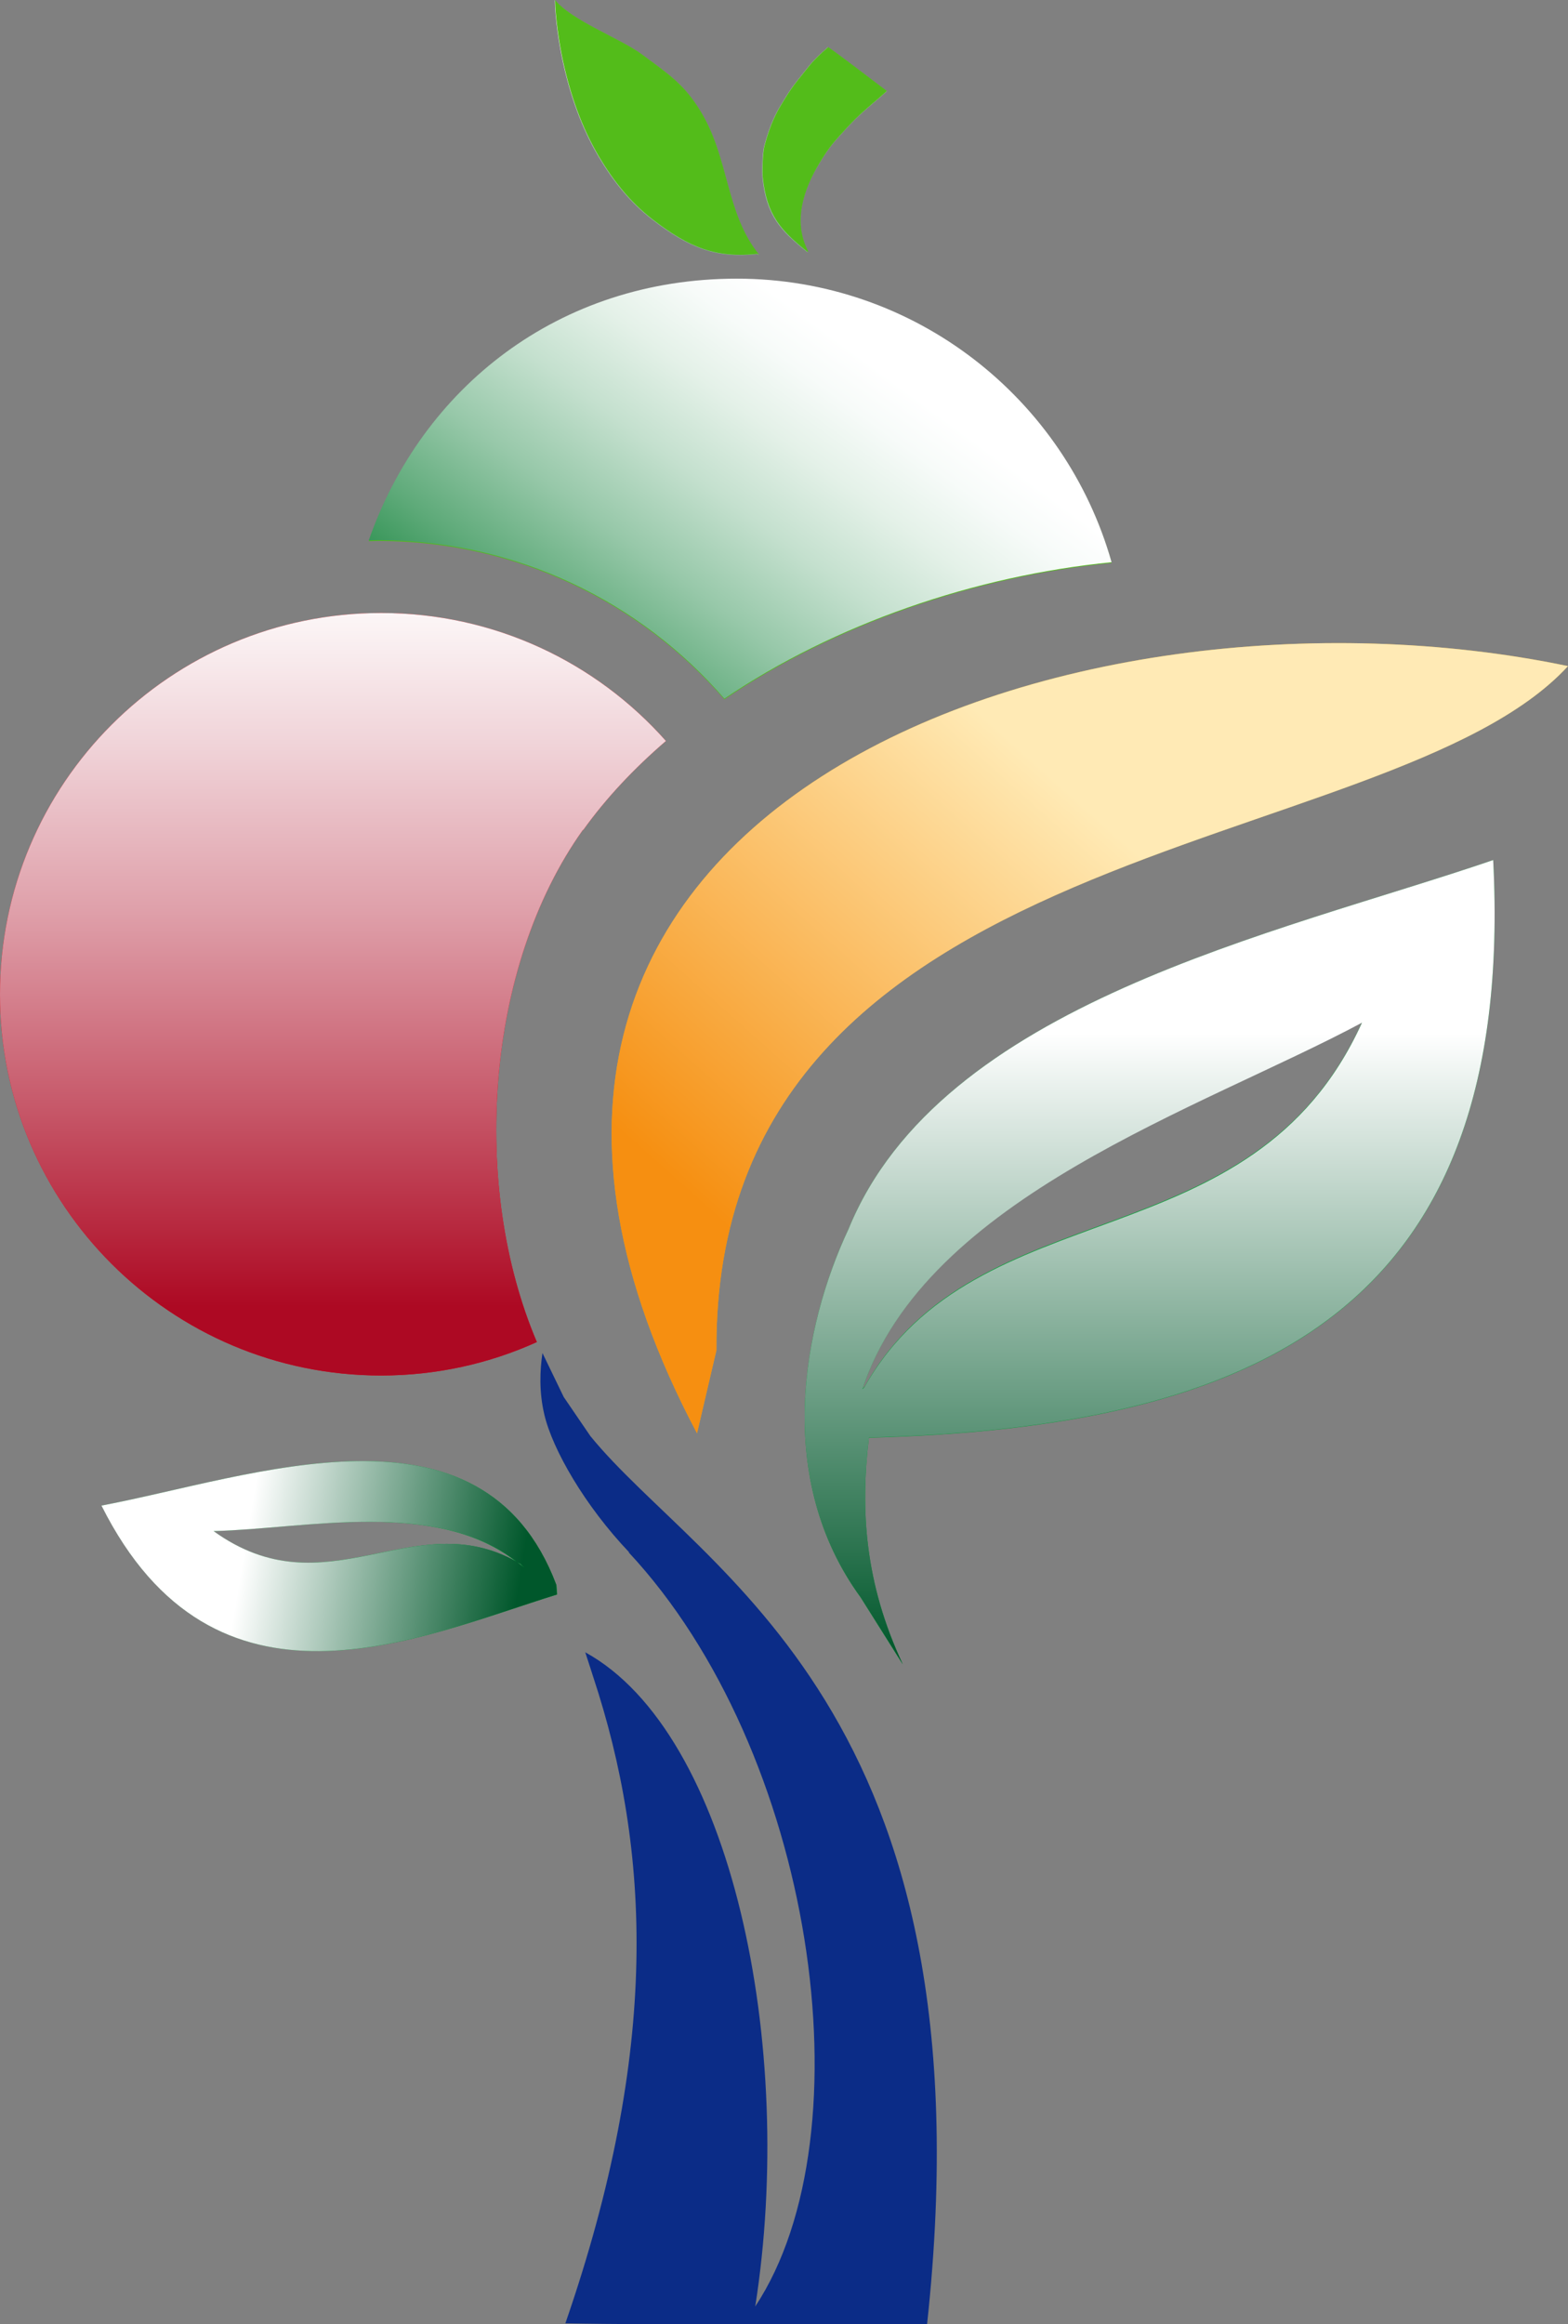
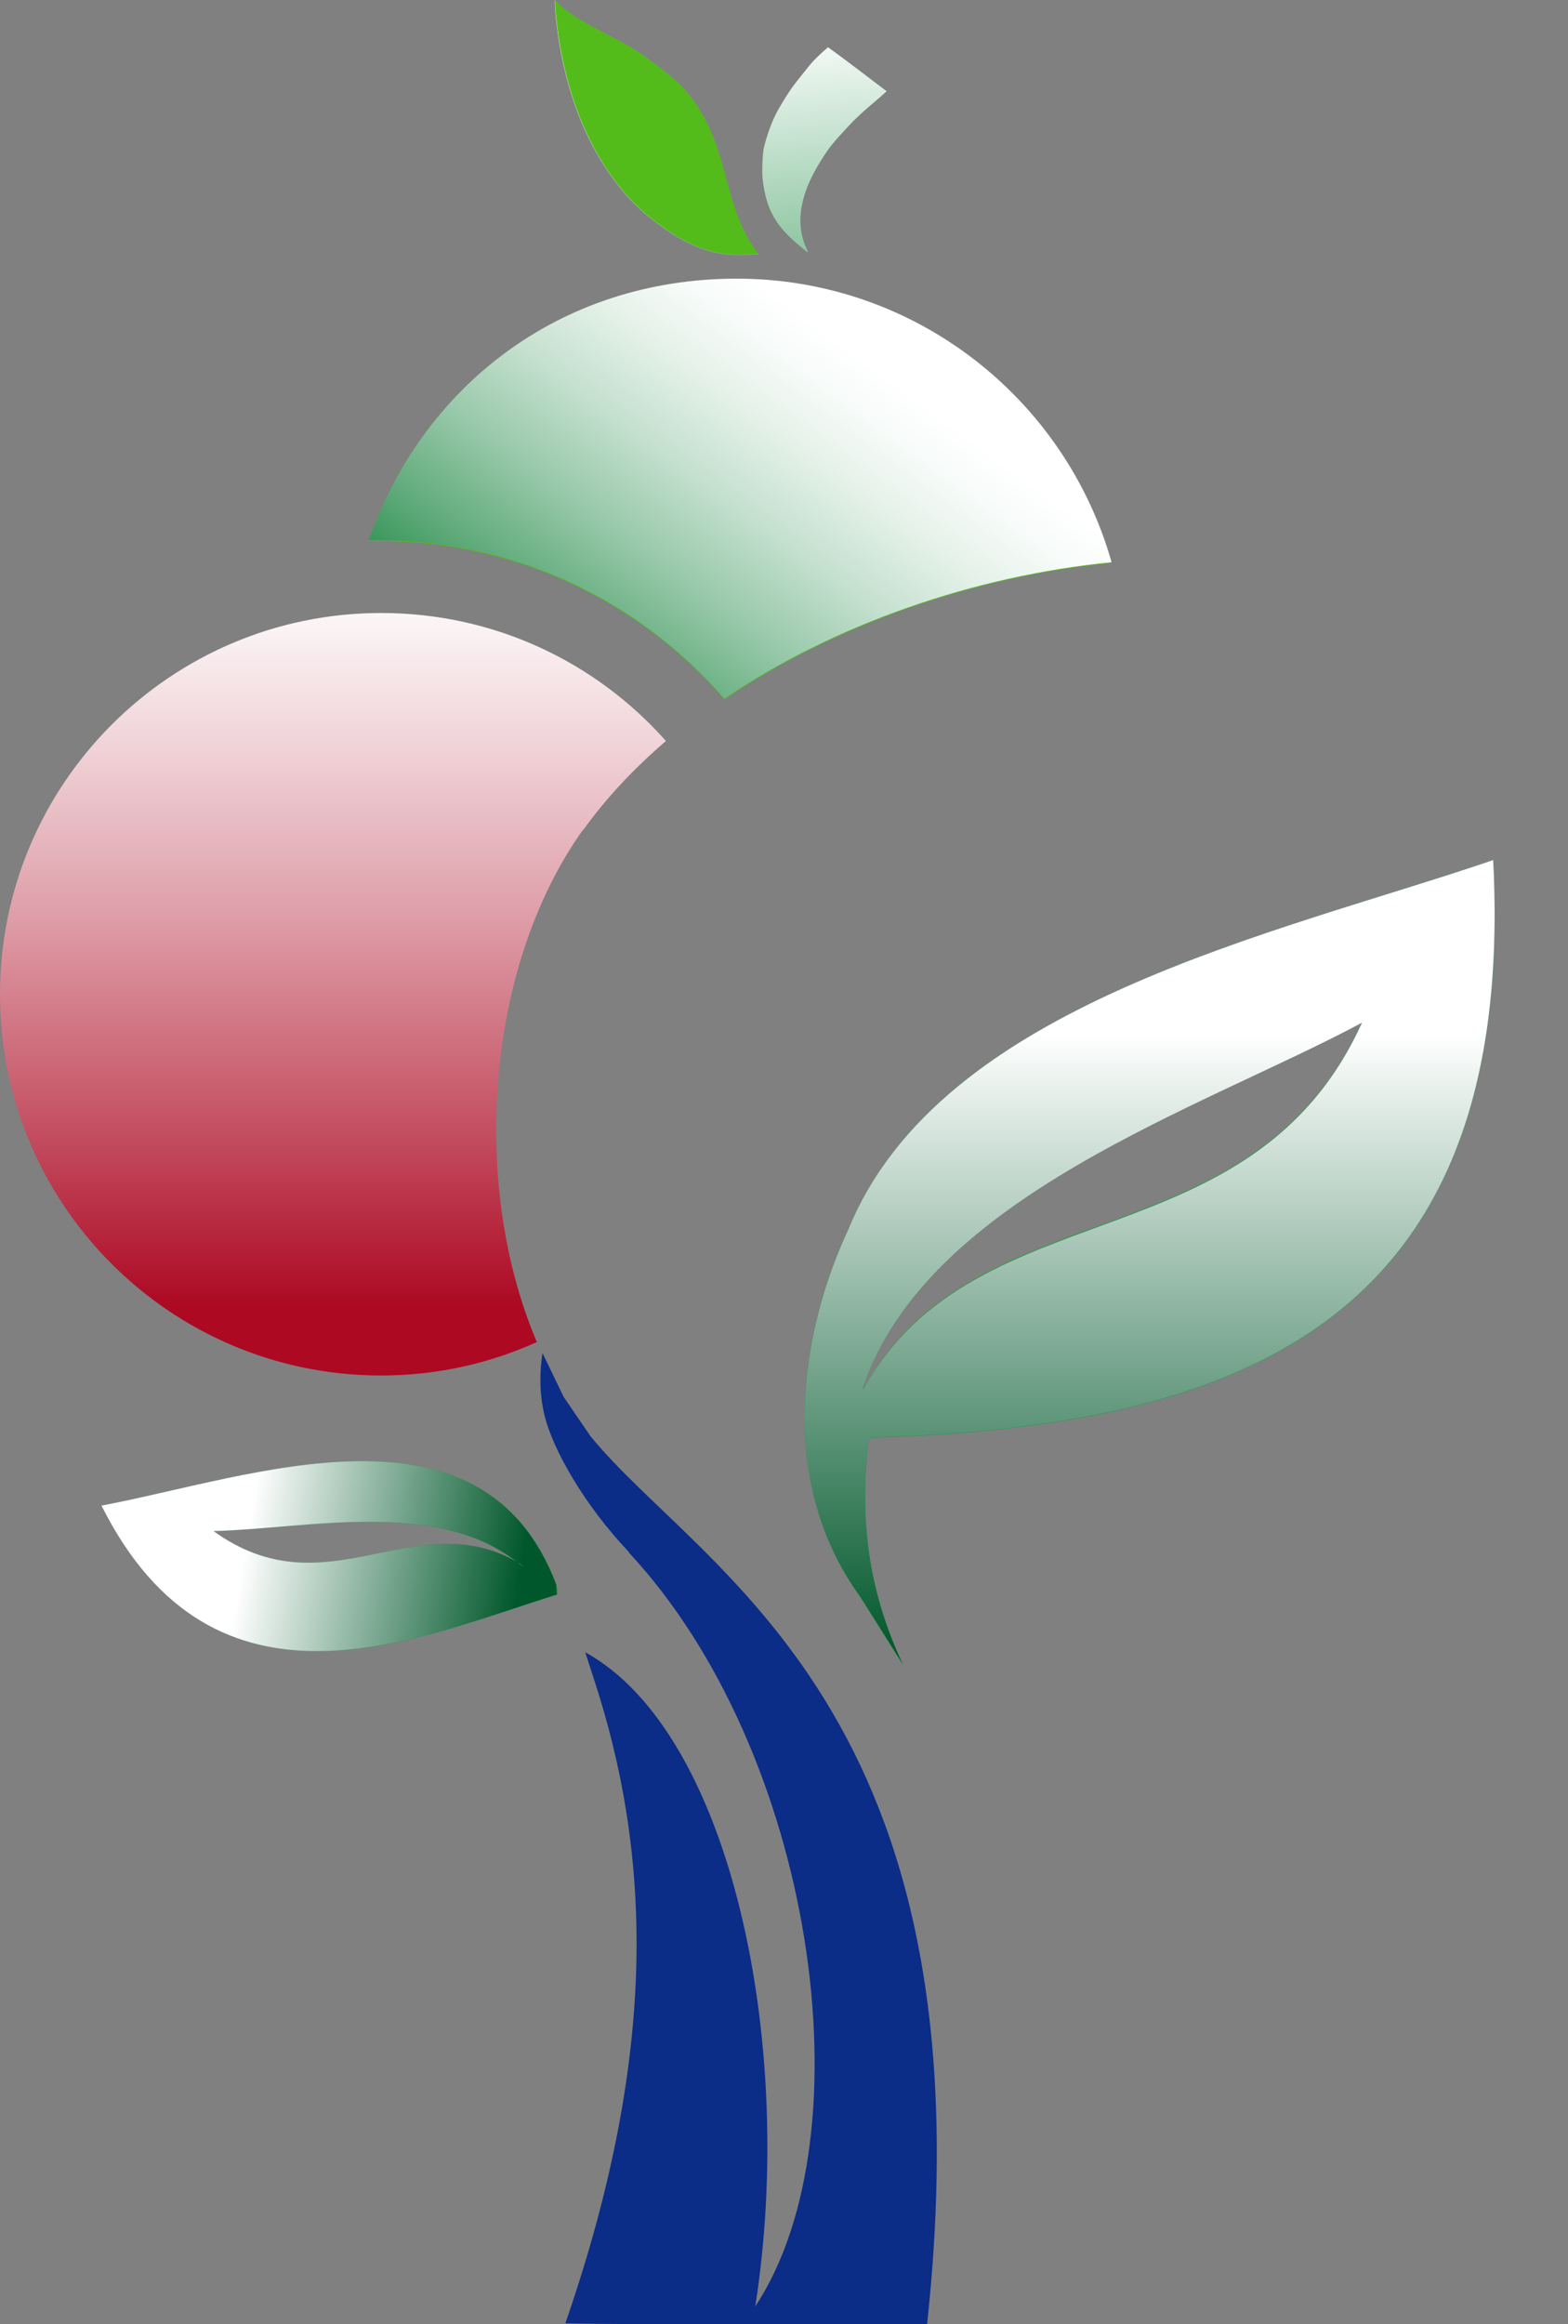
<svg xmlns="http://www.w3.org/2000/svg" xmlns:xlink="http://www.w3.org/1999/xlink" viewBox="0 0 67.06 99.33">
  <rect x="0" y="0" width="67.06" height="99.33" fill="#808080" stroke="none" />
  <defs>
    <style>.cls-1{fill:#f2000c;}.cls-2{fill:url(#linear-gradient-5);}.cls-3{fill:url(#linear-gradient-2);}.cls-4{fill:url(#linear-gradient-3);}.cls-4,.cls-5,.cls-6,.cls-7,.cls-8{mix-blend-mode:multiply;}.cls-5{fill:url(#linear-gradient-4);}.cls-6{fill:url(#linear-gradient-6);}.cls-9{fill:#0b2c87;}.cls-10{fill:url(#linear-gradient);}.cls-11{isolation:isolate;}.cls-12{fill:#53bc1a;}.cls-8{fill:url(#linear-gradient-7);opacity:.71;}.cls-13{fill:#00a133;}.cls-14{fill:#ffb500;}</style>
    <linearGradient id="linear-gradient" x1="34.86" y1=".95" x2="36.63" y2="21.71" gradientUnits="userSpaceOnUse">
      <stop offset="0" stop-color="#fff" />
      <stop offset="1" stop-color="#0b8435" />
    </linearGradient>
    <linearGradient id="linear-gradient-2" x1="27.76" y1="1.56" x2="29.52" y2="22.32" xlink:href="#linear-gradient" />
    <linearGradient id="linear-gradient-3" x1="10.52" y1="65.83" x2="22.21" y2="67.76" gradientUnits="userSpaceOnUse">
      <stop offset="0" stop-color="#fff" />
      <stop offset="1" stop-color="#00572b" />
    </linearGradient>
    <linearGradient id="linear-gradient-4" x1="49.17" y1="44.14" x2="49.17" y2="70.73" xlink:href="#linear-gradient-3" />
    <linearGradient id="linear-gradient-5" x1="37.15" y1="15.46" x2="24.15" y2="33.16" gradientUnits="userSpaceOnUse">
      <stop offset="0" stop-color="#fff" />
      <stop offset=".09" stop-color="#f7fbf9" />
      <stop offset=".22" stop-color="#e4f1e8" />
      <stop offset=".38" stop-color="#c4e0ce" />
      <stop offset=".56" stop-color="#97c8a9" />
      <stop offset=".75" stop-color="#5eaa79" />
      <stop offset=".95" stop-color="#1a8640" />
      <stop offset="1" stop-color="#0a7e33" />
    </linearGradient>
    <linearGradient id="linear-gradient-6" x1="14.24" y1="23.88" x2="14.24" y2="55.83" gradientUnits="userSpaceOnUse">
      <stop offset="0" stop-color="#fff" />
      <stop offset=".09" stop-color="#fbf3f4" />
      <stop offset=".25" stop-color="#f0d3d8" />
      <stop offset=".47" stop-color="#dfa0aa" />
      <stop offset=".73" stop-color="#c7596a" />
      <stop offset="1" stop-color="#ad0923" />
    </linearGradient>
    <linearGradient id="linear-gradient-7" x1="46.89" y1="34.89" x2="31.18" y2="52.49" gradientUnits="userSpaceOnUse">
      <stop offset="0" stop-color="#fff" />
      <stop offset="1" stop-color="#f27f18" />
    </linearGradient>
  </defs>
  <g class="cls-11">
    <g id="Layer_2">
      <g id="Layer_1-2">
        <g class="cls-7">
          <path class="cls-10" d="M34.52,10.77c-1.13-.9-1.75-1.55-1.91-3.19-.02-.22-.01-.98.07-1.32.25-.97.56-1.51.7-1.74.52-.88.64-.96,1.14-1.6.27-.35.58-.63.89-.9.68.48,1.78,1.33,2.51,1.88-.52.48-1.07.88-1.67,1.53-.56.61-.78.83-1.21,1.55-.68,1.1-1.16,2.5-.48,3.78" />
          <path class="cls-3" d="M32.46,10.9c-1.45-1.79-1.27-4.12-2.51-6.14-.7-1.15-1.35-1.58-2.51-2.43-.94-.69-2.98-1.43-3.71-2.32.01.75.18,1.89.34,2.62.32,1.46.8,2.83,1.54,4.08.64,1.07,1.34,1.94,2.28,2.67,1.58,1.22,2.73,1.67,4.5,1.48" />
        </g>
        <path class="cls-13" d="M63.86,36.76c-9.31,3.18-23.62,6.12-27.57,15.77-1.97,4.2-3.18,10.67.52,15.75l1.8,2.86c-1.63-3.47-1.82-6.62-1.45-9.69,16.43-.44,27.7-5.28,26.7-24.69ZM36.98,59.26l-.09.09c2.72-8.23,14.52-12,21.37-15.67-4.72,10.38-16.42,7.01-21.28,15.58Z" />
        <path class="cls-13" d="M23.79,67.73c-3.16-8.37-13.06-4.58-19.44-3.38,4.85,9.67,13.52,5.65,19.48,3.8l-.03-.41ZM9.11,65.44c3.99-.1,9.54-1.4,12.98,1.32.05.03.1.05.15.08l.18.17c-.11-.09-.22-.17-.33-.26-4.41-2.48-8.15,2.18-12.98-1.32Z" />
        <path class="cls-9" d="M23.2,57.83c-.11.73-.15,1.66.08,2.63.35,1.49,1.73,3.9,3.65,5.91-.02-.01-.04-.03-.06-.04,7.94,8.49,10.33,24.84,5.43,32.25,1.75-11.12-.99-24.51-7.27-27.96.11.33.22.68.34,1.05,2.45,7.41,2.87,15.9-1.19,27.63,3.86.08,11.8.03,15.47.03,2.84-26.28-9.65-32.12-14.4-37.95l-1.14-1.67-.9-1.86Z" />
        <path class="cls-4" d="M23.79,67.73c-3.16-8.37-13.06-4.58-19.45-3.38,4.85,9.67,13.52,5.65,19.48,3.8l-.03-.41ZM9.13,65.44c3.98-.1,9.54-1.4,12.98,1.32.05.03.1.05.15.08l.17.17c-.1-.09-.22-.17-.33-.26-4.41-2.48-8.15,2.18-12.98-1.32Z" />
        <path class="cls-5" d="M63.86,36.76c-9.31,3.18-23.62,6.12-27.57,15.77-1.97,4.2-3.18,10.67.52,15.74l1.8,2.86c-1.63-3.47-1.82-6.62-1.45-9.69,16.43-.44,27.7-5.28,26.7-24.69ZM36.97,59.29l-.09.09c2.72-8.23,14.52-12,21.37-15.67-4.72,10.38-16.42,7.01-21.28,15.58Z" />
-         <path class="cls-14" d="M30.64,57.71c-.13-22.15,28.71-20.86,36.42-29.24-21.24-4.43-51.42,6.05-37.25,32.79" />
-         <path class="cls-1" d="M24.94,35.48c.98-1.37,2.18-2.64,3.54-3.81-2.98-3.36-7.33-5.47-12.18-5.47C7.3,26.2,0,33.5,0,42.5s7.3,16.29,16.3,16.29c2.37,0,4.63-.51,6.66-1.43-2.83-6.64-2.23-16,1.97-21.89Z" />
-         <path class="cls-12" d="M34.53,10.76c-1.12-.9-1.74-1.55-1.91-3.19-.02-.22-.01-.98.07-1.32.25-.97.56-1.51.7-1.74.52-.88.64-.96,1.14-1.6.27-.35.58-.63.89-.9.68.48,1.78,1.33,2.51,1.88-.52.48-1.07.88-1.67,1.53-.56.61-.78.83-1.21,1.55-.67,1.1-1.16,2.5-.48,3.78" />
        <path class="cls-12" d="M32.47,10.89c-1.45-1.79-1.27-4.12-2.51-6.14-.7-1.15-1.36-1.58-2.51-2.43-.94-.69-2.98-1.43-3.71-2.32.01.75.18,1.89.34,2.62.32,1.46.8,2.83,1.54,4.08.64,1.07,1.34,1.94,2.28,2.67,1.58,1.22,2.73,1.67,4.5,1.48" />
        <path class="cls-12" d="M16.19,23.12c5.91,0,11.2,2.63,14.79,6.77,4.7-3.18,10.68-5.25,16.56-5.83-1.98-6.99-8.4-12.12-16.03-12.12s-13.47,4.68-15.74,11.19c.14,0,.28-.01.42-.01Z" />
        <g class="cls-7">
          <path class="cls-2" d="M16.19,23.09c5.91,0,11.2,2.63,14.79,6.77,4.7-3.18,10.68-5.25,16.56-5.83-1.98-6.99-8.4-12.12-16.03-12.12s-13.47,4.68-15.74,11.19c.14,0,.28-.01.42-.01Z" />
        </g>
        <path class="cls-6" d="M24.94,35.48c.98-1.37,2.18-2.64,3.54-3.81-2.98-3.36-7.33-5.47-12.18-5.47C7.3,26.2,0,33.5,0,42.5s7.3,16.29,16.3,16.29c2.37,0,4.63-.51,6.66-1.43-2.83-6.64-2.23-16,1.97-21.89Z" />
-         <path class="cls-8" d="M30.64,57.71c-.13-22.15,28.72-20.86,36.42-29.24-21.24-4.43-51.42,6.05-37.25,32.79" />
      </g>
    </g>
  </g>
</svg>